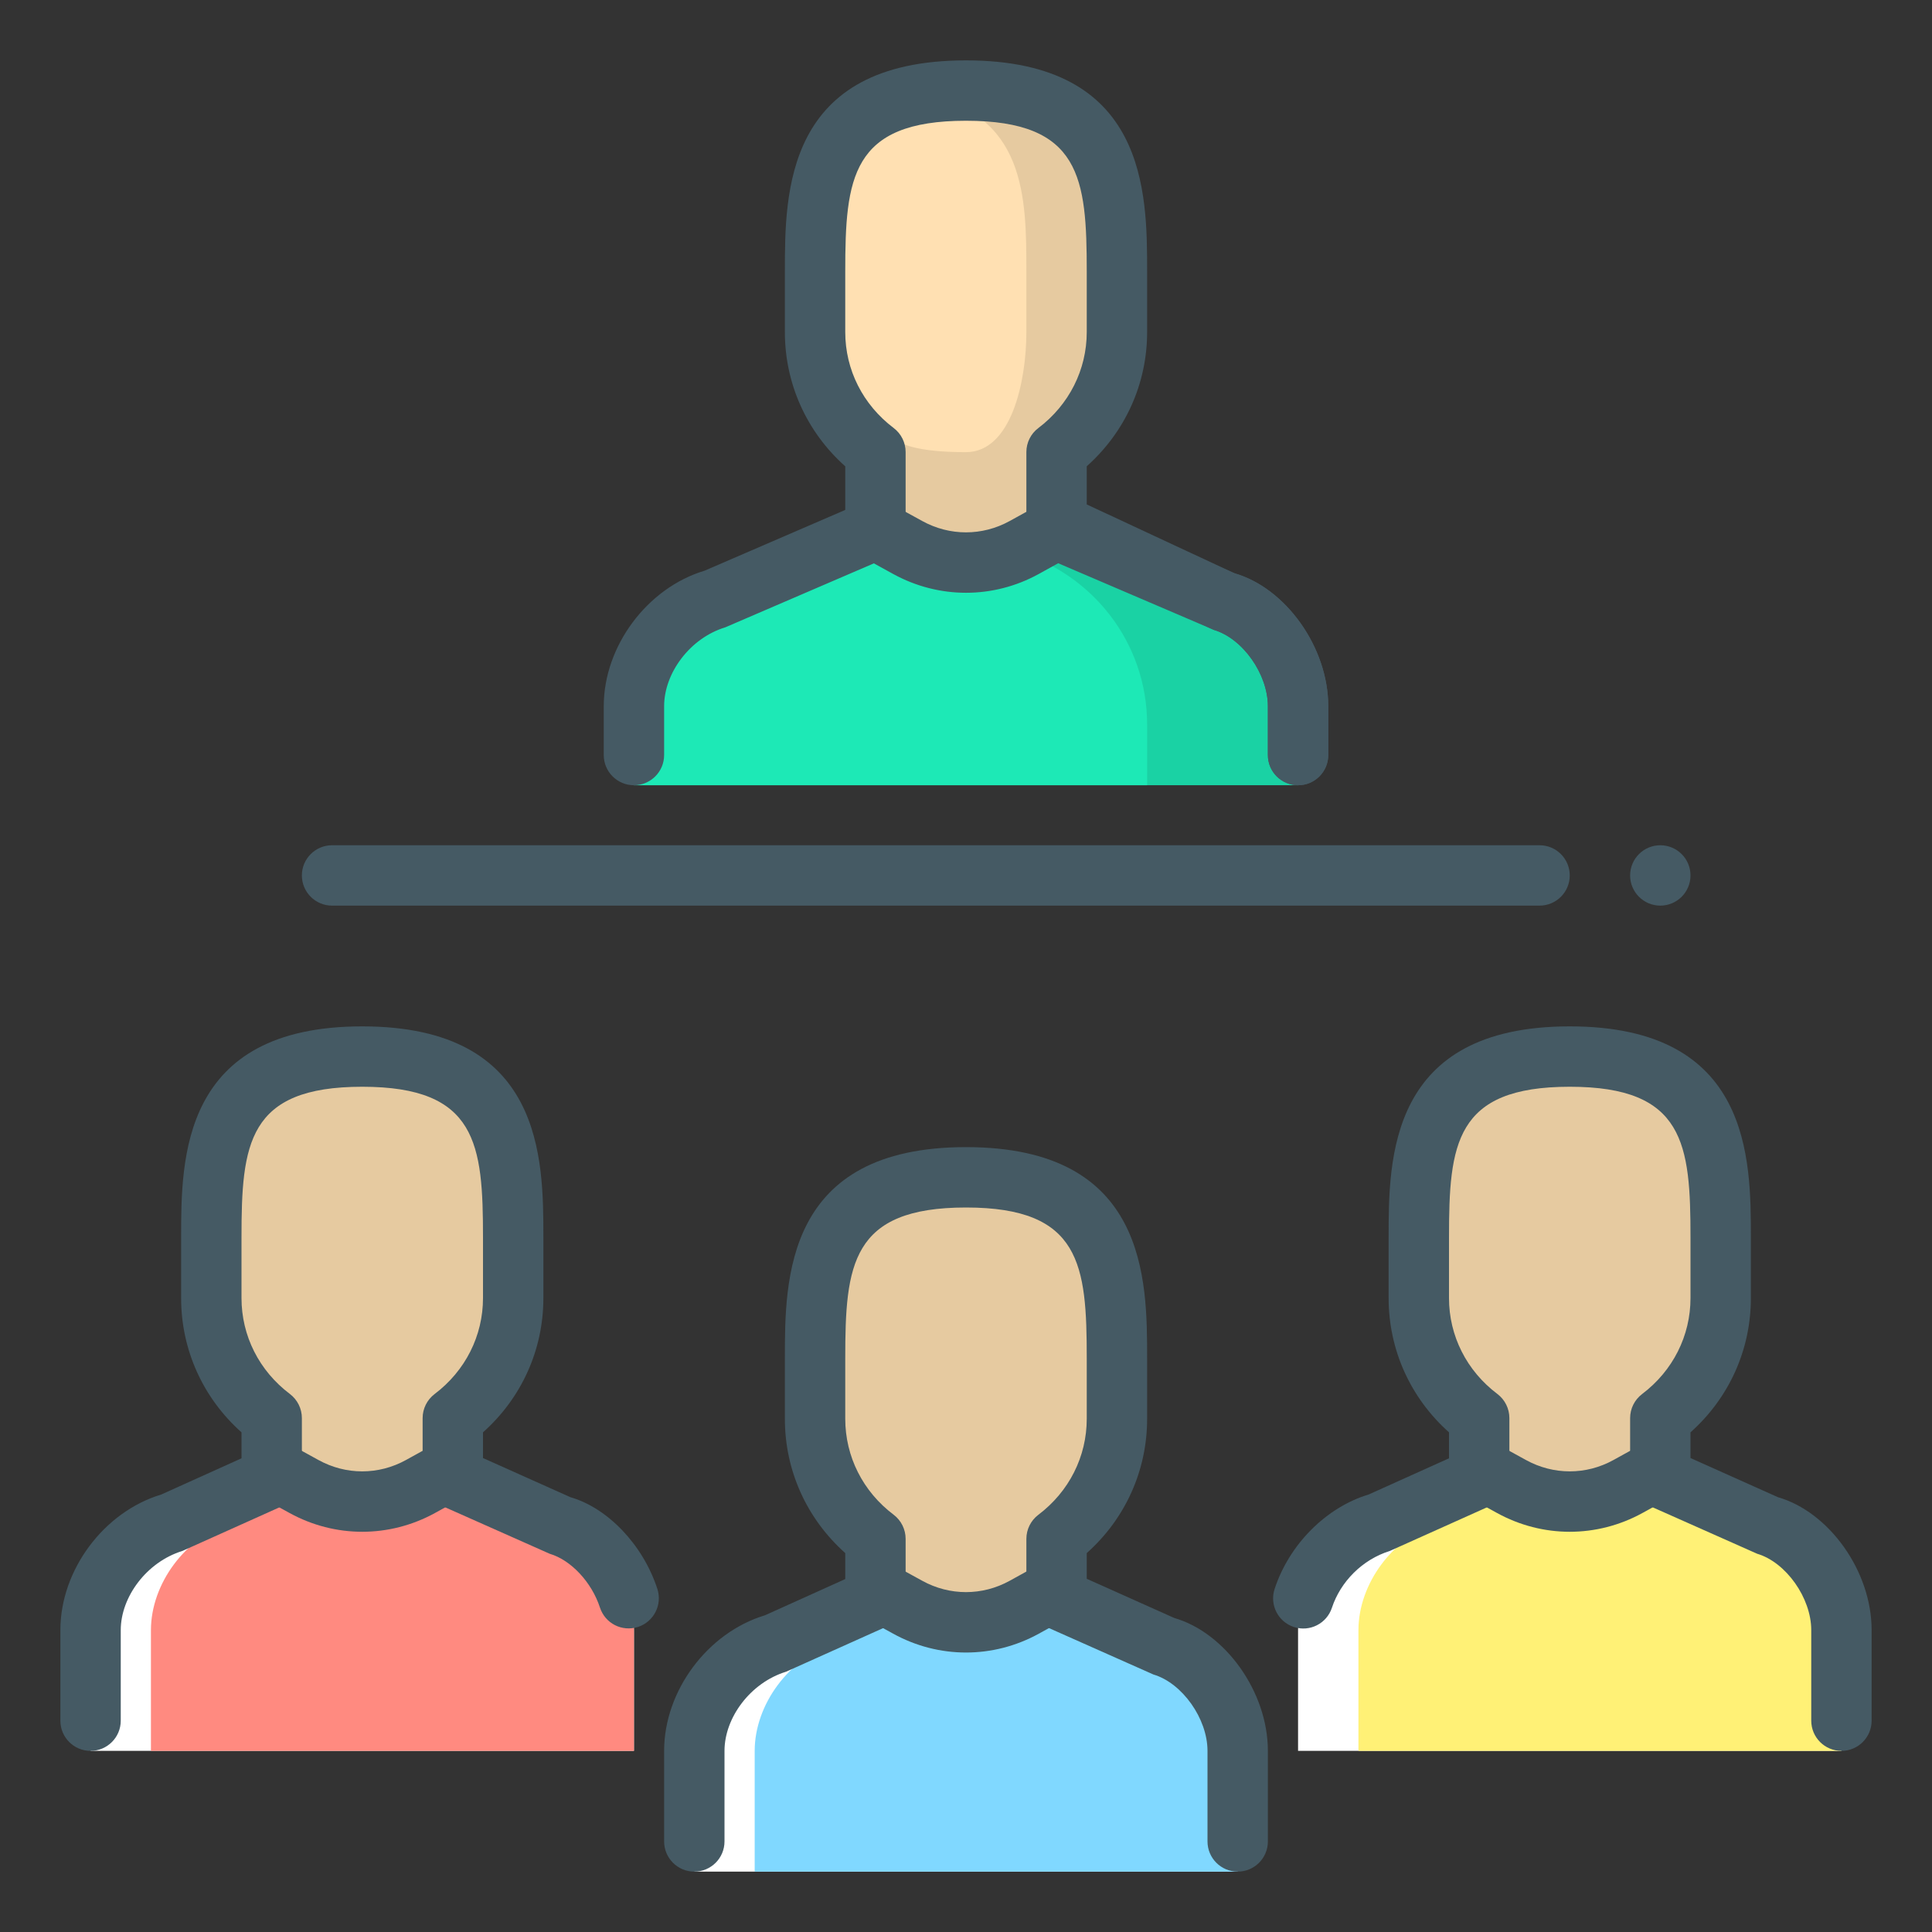
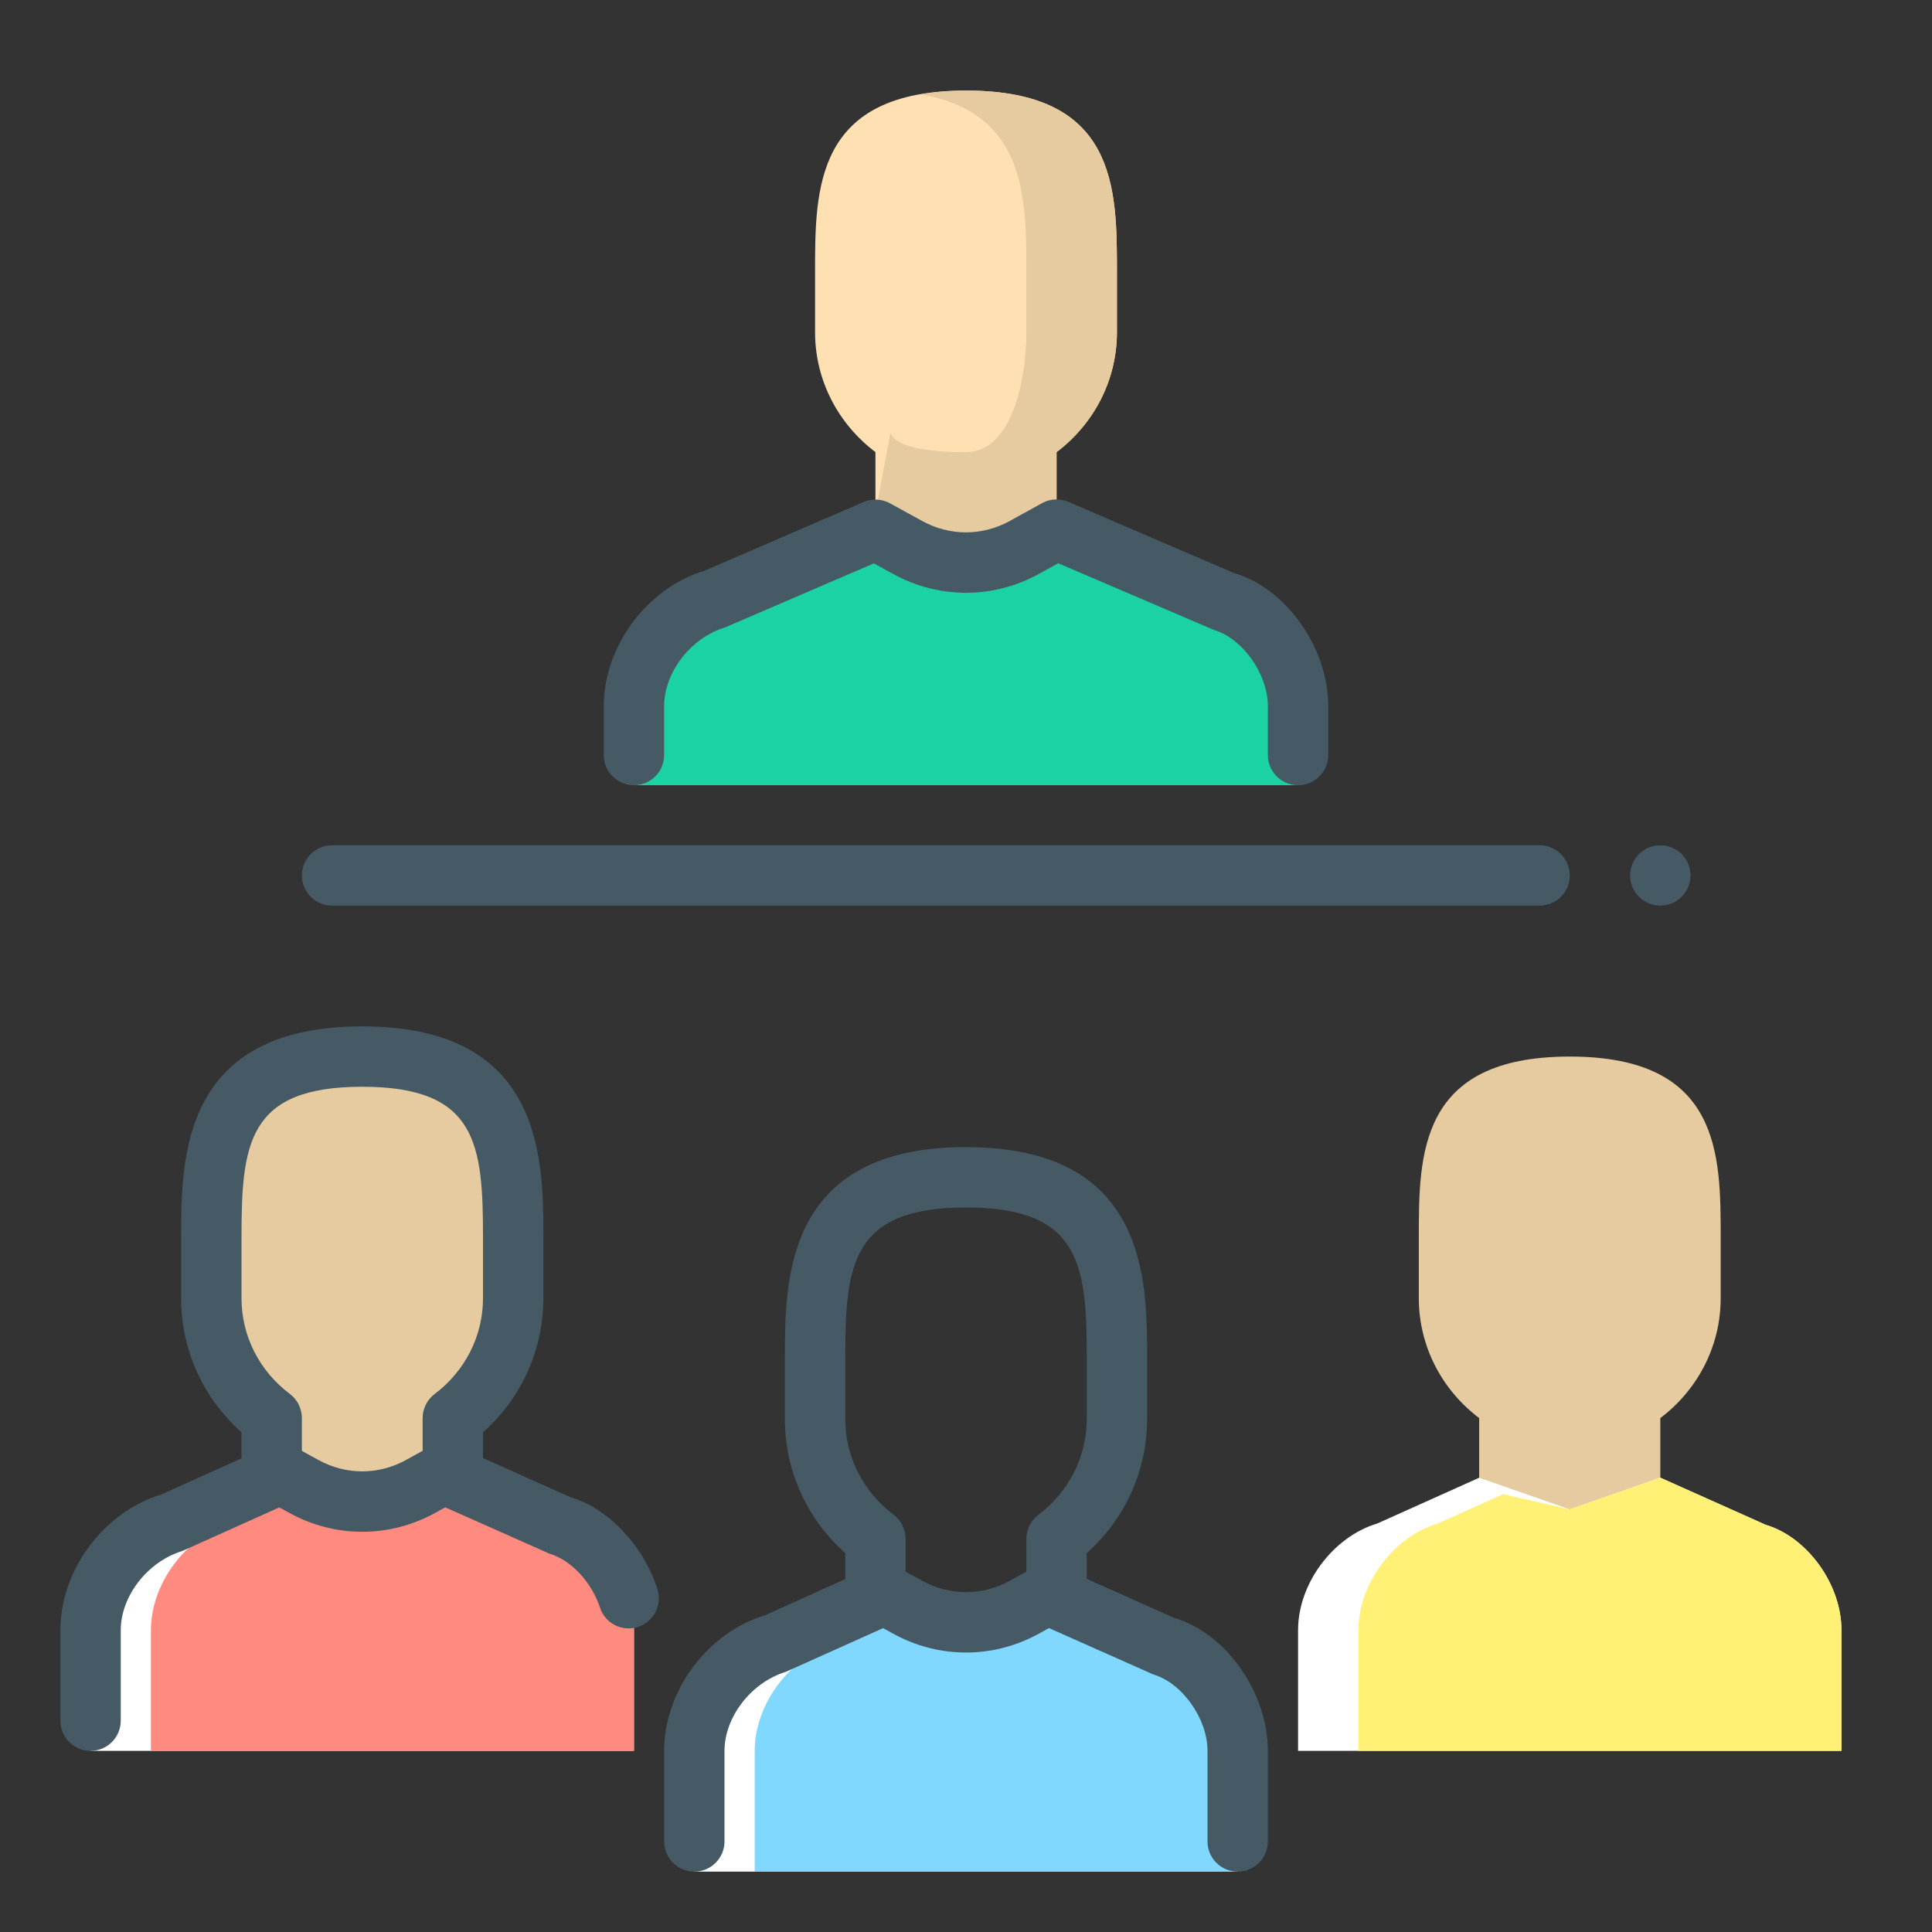
<svg xmlns="http://www.w3.org/2000/svg" version="1.1" x="0px" y="0px" width="32px" height="32px" viewBox="0 0 32 32" enable-background="new 0 0 32 32" xml:space="preserve">
  <rect x="0" y="0" width="32" height="32" fill="#333333" stroke="none" />
  <g id="Class_x2C__lecture_x2C__lesson_x2C__school_children_x2C__teacher">
    <g>
      <g>
-         <path fill="#E6CAA0" d="M14.5,25.488v3.23h3v-3.23c0.604-0.456,1-1.173,1-1.988v-1c0-1.381,0-3-2.5-3s-2.5,1.619-2.5,3v1     C13.5,24.315,13.896,25.032,14.5,25.488z" />
-       </g>
+         </g>
      <g>
        <g>
          <path fill="#FFFFFF" d="M11.5,31v-2c0-0.77,0.577-1.545,1.314-1.767l1.686-0.757L16,27l1.5-0.525l1.746,0.781      C19.923,27.455,20.5,28.23,20.5,29v2H11.5z" />
        </g>
      </g>
      <path fill="#80D8FF" d="M12.5,31h8v-2c0-0.77-0.577-1.545-1.254-1.744L17.5,26.475L16,27l-1.104-0.252l-1.082,0.486    C13.077,27.455,12.5,28.23,12.5,29V31z" />
      <path fill="#455A64" d="M20.5,31c-0.276,0-0.5-0.224-0.5-0.5V29c0-0.533-0.418-1.124-0.896-1.265l-1.809-0.804    C17.116,26.851,17,26.672,17,26.475v-0.986c0-0.157,0.073-0.304,0.198-0.399C17.708,24.705,18,24.125,18,23.5v-1    c0-1.55-0.097-2.5-2-2.5s-2,0.95-2,2.5v1c0,0.625,0.292,1.205,0.802,1.589C14.927,25.184,15,25.332,15,25.488v0.988    c0,0.197-0.115,0.375-0.295,0.456l-1.686,0.757C12.43,27.871,12,28.449,12,29v1.5c0,0.276-0.224,0.5-0.5,0.5S11,30.776,11,30.5V29    c0-0.994,0.718-1.959,1.671-2.246L14,26.154v-0.43c-0.639-0.57-1-1.368-1-2.224v-1c0-1.309,0-3.5,3-3.5s3,2.191,3,3.5v1    c0,0.856-0.361,1.654-1,2.224v0.426l1.45,0.649C20.292,27.042,21,28.019,21,29v1.5C21,30.776,20.776,31,20.5,31z" />
      <path fill="#455A64" d="M16,27.371c-0.414,0-0.828-0.104-1.206-0.312l-0.534-0.293c-0.242-0.133-0.331-0.437-0.198-0.679    c0.133-0.243,0.439-0.329,0.679-0.198l0.535,0.294c0.454,0.25,0.993,0.25,1.447,0l0.536-0.296    c0.239-0.132,0.545-0.045,0.679,0.196s0.046,0.546-0.196,0.68l-0.536,0.296C16.828,27.267,16.414,27.371,16,27.371z" />
    </g>
    <g>
      <g>
        <path fill="#E6CAA0" d="M24.5,23.488v3.23h3v-3.23c0.604-0.456,1-1.173,1-1.988v-1c0-1.381,0-3-2.5-3s-2.5,1.619-2.5,3v1     C23.5,22.315,23.896,23.032,24.5,23.488z" />
      </g>
      <g>
        <g>
          <path fill="#FFFFFF" d="M21.5,29v-2c0-0.77,0.577-1.545,1.314-1.767l1.686-0.757L26,25l1.5-0.525l1.746,0.781      C29.923,25.455,30.5,26.23,30.5,27v2H21.5z" />
        </g>
      </g>
      <path fill="#FFF176" d="M22.5,29h8v-2c0-0.77-0.577-1.545-1.254-1.744L27.5,24.475L26,25l-1.104-0.252l-1.082,0.486    C23.077,25.455,22.5,26.23,22.5,27V29z" />
-       <path fill="#455A64" d="M30.5,29c-0.276,0-0.5-0.224-0.5-0.5V27c0-0.533-0.418-1.124-0.896-1.265l-1.809-0.804    C27.116,24.851,27,24.672,27,24.475v-0.986c0-0.157,0.073-0.304,0.198-0.399C27.708,22.705,28,22.125,28,21.5v-1    c0-1.55-0.097-2.5-2-2.5s-2,0.95-2,2.5v1c0,0.625,0.292,1.205,0.802,1.589C24.927,23.184,25,23.332,25,23.488v0.988    c0,0.197-0.115,0.375-0.295,0.456l-1.686,0.757c-0.456,0.142-0.816,0.51-0.958,0.94c-0.086,0.263-0.369,0.406-0.631,0.319    c-0.262-0.086-0.405-0.369-0.318-0.631c0.242-0.738,0.854-1.352,1.559-1.564L24,24.154v-0.43c-0.639-0.57-1-1.368-1-2.224v-1    c0-1.309,0-3.5,3-3.5s3,2.191,3,3.5v1c0,0.856-0.361,1.654-1,2.224v0.426l1.45,0.649C30.292,25.042,31,26.019,31,27v1.5    C31,28.776,30.776,29,30.5,29z" />
-       <path fill="#455A64" d="M26,25.371c-0.414,0-0.828-0.104-1.206-0.312l-0.534-0.293c-0.242-0.133-0.331-0.437-0.198-0.679    c0.134-0.243,0.438-0.328,0.679-0.198l0.535,0.294c0.455,0.25,0.994,0.25,1.447,0l0.536-0.296c0.24-0.132,0.546-0.046,0.679,0.196    c0.134,0.242,0.046,0.546-0.196,0.68l-0.536,0.296C26.828,25.267,26.414,25.371,26,25.371z" />
    </g>
    <g>
      <g>
        <path fill="#E6CAA0" d="M4.5,23.488v3.23h3v-3.23c0.604-0.456,1-1.173,1-1.988v-1c0-1.381,0-3-2.5-3s-2.5,1.619-2.5,3v1     C3.5,22.315,3.896,23.032,4.5,23.488z" />
      </g>
      <g>
        <g>
          <path fill="#FFFFFF" d="M1.5,29v-2c0-0.77,0.577-1.545,1.314-1.767L4.5,24.477L6,25l1.5-0.525l1.746,0.781      C9.923,25.455,10.5,26.23,10.5,27v2H1.5z" />
        </g>
      </g>
      <path fill="#FF8A80" d="M9.246,25.256l-1.745-0.78H7.5l-0.003,0.002L6,25l-1.193-0.212l-0.992,0.445    C3.077,25.455,2.5,26.23,2.5,27v2h8v-2C10.5,26.23,9.923,25.455,9.246,25.256z" />
      <g>
        <path fill="#455A64" d="M1.5,29C1.224,29,1,28.776,1,28.5V27c0-0.994,0.718-1.959,1.671-2.246L4,24.154v-0.43     c-0.639-0.57-1-1.368-1-2.224v-1C3,19.191,3,17,6,17s3,2.191,3,3.5v1c0,0.856-0.361,1.654-1,2.224v0.426l1.45,0.649     c0.608,0.175,1.197,0.779,1.438,1.518c0.085,0.262-0.058,0.544-0.32,0.63c-0.267,0.085-0.545-0.058-0.631-0.321     c-0.137-0.42-0.479-0.787-0.833-0.891l-1.809-0.804C7.116,24.851,7,24.672,7,24.475v-0.986c0-0.157,0.073-0.304,0.198-0.399     C7.708,22.705,8,22.125,8,21.5v-1C8,18.95,7.903,18,6,18s-2,0.95-2,2.5v1c0,0.625,0.292,1.205,0.802,1.589     C4.927,23.184,5,23.332,5,23.488v0.988c0,0.197-0.115,0.375-0.295,0.456L3.02,25.689C2.43,25.871,2,26.449,2,27v1.5     C2,28.776,1.776,29,1.5,29z" />
      </g>
      <path fill="#455A64" d="M6,25.371c-0.414,0-0.828-0.104-1.206-0.312L4.26,24.766c-0.242-0.133-0.331-0.437-0.198-0.679    c0.133-0.243,0.439-0.328,0.679-0.198l0.535,0.294c0.454,0.25,0.993,0.25,1.447,0l0.536-0.296    c0.239-0.132,0.546-0.046,0.679,0.196c0.134,0.242,0.046,0.546-0.196,0.68L7.205,25.06C6.828,25.267,6.414,25.371,6,25.371z" />
    </g>
    <g>
      <path fill="#FFE0B2" d="M17.5,8.674V7.488c0.603-0.456,1-1.172,1-1.988v-1c0-1.381,0-3-2.5-3s-2.5,1.619-2.5,3v1    c0,0.816,0.396,1.532,1,1.988v1.188L17.5,8.674z" />
      <path fill="#E6CAA0" d="M18.781,10.512V8.95L17.5,8.489v-1c0.604-0.456,1-1.173,1-1.989v-1c0-1.381,0-3-2.5-3    c-0.28,0-0.527,0.024-0.75,0.062C16.996,1.865,17,3.276,17,4.5v1c0,0.816-0.249,1.989-1,1.989c-1.28,0-1.249-0.333-1.249-0.333    L14.5,8.489L13.438,8.87v1.642H18.781z" />
      <path fill="#1AD2A4" d="M10.5,13.006v-1.309c0-0.769,0.577-1.545,1.314-1.766L14.5,8.775L16,9.6l1.5-0.827l2.746,1.18    c0.677,0.199,1.254,0.975,1.254,1.744v1.309H10.5z" />
-       <path fill="#1DE9B6" d="M19,12c0-1.362-0.913-2.499-2.156-2.865L16,9.6L14.908,9h-0.931l-2.163,0.931    c-0.737,0.221-1.314,0.997-1.314,1.766v1.309H19V12z" />
      <path fill="#455A64" d="M21.5,13.006c-0.276,0-0.5-0.224-0.5-0.5v-0.809c0-0.533-0.418-1.124-0.895-1.264l-2.578-1.104    l-0.322,0.178c-0.754,0.415-1.655,0.415-2.411,0l-0.32-0.176l-2.462,1.06C11.43,10.568,11,11.146,11,11.697v0.809    c0,0.276-0.224,0.5-0.5,0.5s-0.5-0.224-0.5-0.5v-0.809c0-0.995,0.719-1.959,1.671-2.245l2.632-1.137    c0.14-0.06,0.303-0.053,0.438,0.021l0.535,0.294c0.454,0.25,0.993,0.25,1.447,0l0.536-0.296c0.134-0.075,0.296-0.082,0.438-0.021    l2.746,1.18C21.291,9.739,22,10.716,22,11.697v0.809C22,12.782,21.776,13.006,21.5,13.006z" />
-       <path fill="#455A64" d="M21.5,13.006c-0.276,0-0.5-0.224-0.5-0.5v-0.809c0-0.533-0.418-1.124-0.895-1.264l-2.816-1.306    C17.112,9.045,17,8.868,17,8.674V7.488c0-0.157,0.073-0.304,0.198-0.398C17.708,6.704,18,6.124,18,5.5v-1C18,2.95,17.903,2,16,2    s-2,0.95-2,2.5v1c0,0.625,0.292,1.204,0.802,1.589C14.927,7.184,15,7.331,15,7.488v1.188c0,0.276-0.224,0.5-0.5,0.5    S14,8.952,14,8.676V7.724c-0.639-0.57-1-1.368-1-2.224v-1C13,3.191,13,1,16,1s3,2.191,3,3.5v1c0,0.855-0.361,1.652-1,2.223v0.632    L20.457,9.5C21.291,9.739,22,10.716,22,11.697v0.809C22,12.782,21.776,13.006,21.5,13.006z" />
    </g>
    <g>
      <g>
        <path fill="#FFFFFF" d="M5.5,14.5h20H5.5z" />
        <path fill="#455A64" d="M25.5,15h-20C5.224,15,5,14.776,5,14.5S5.224,14,5.5,14h20c0.276,0,0.5,0.224,0.5,0.5S25.776,15,25.5,15z     " />
      </g>
      <circle fill="#455A64" cx="27.5" cy="14.5" r="0.5" />
    </g>
  </g>
</svg>